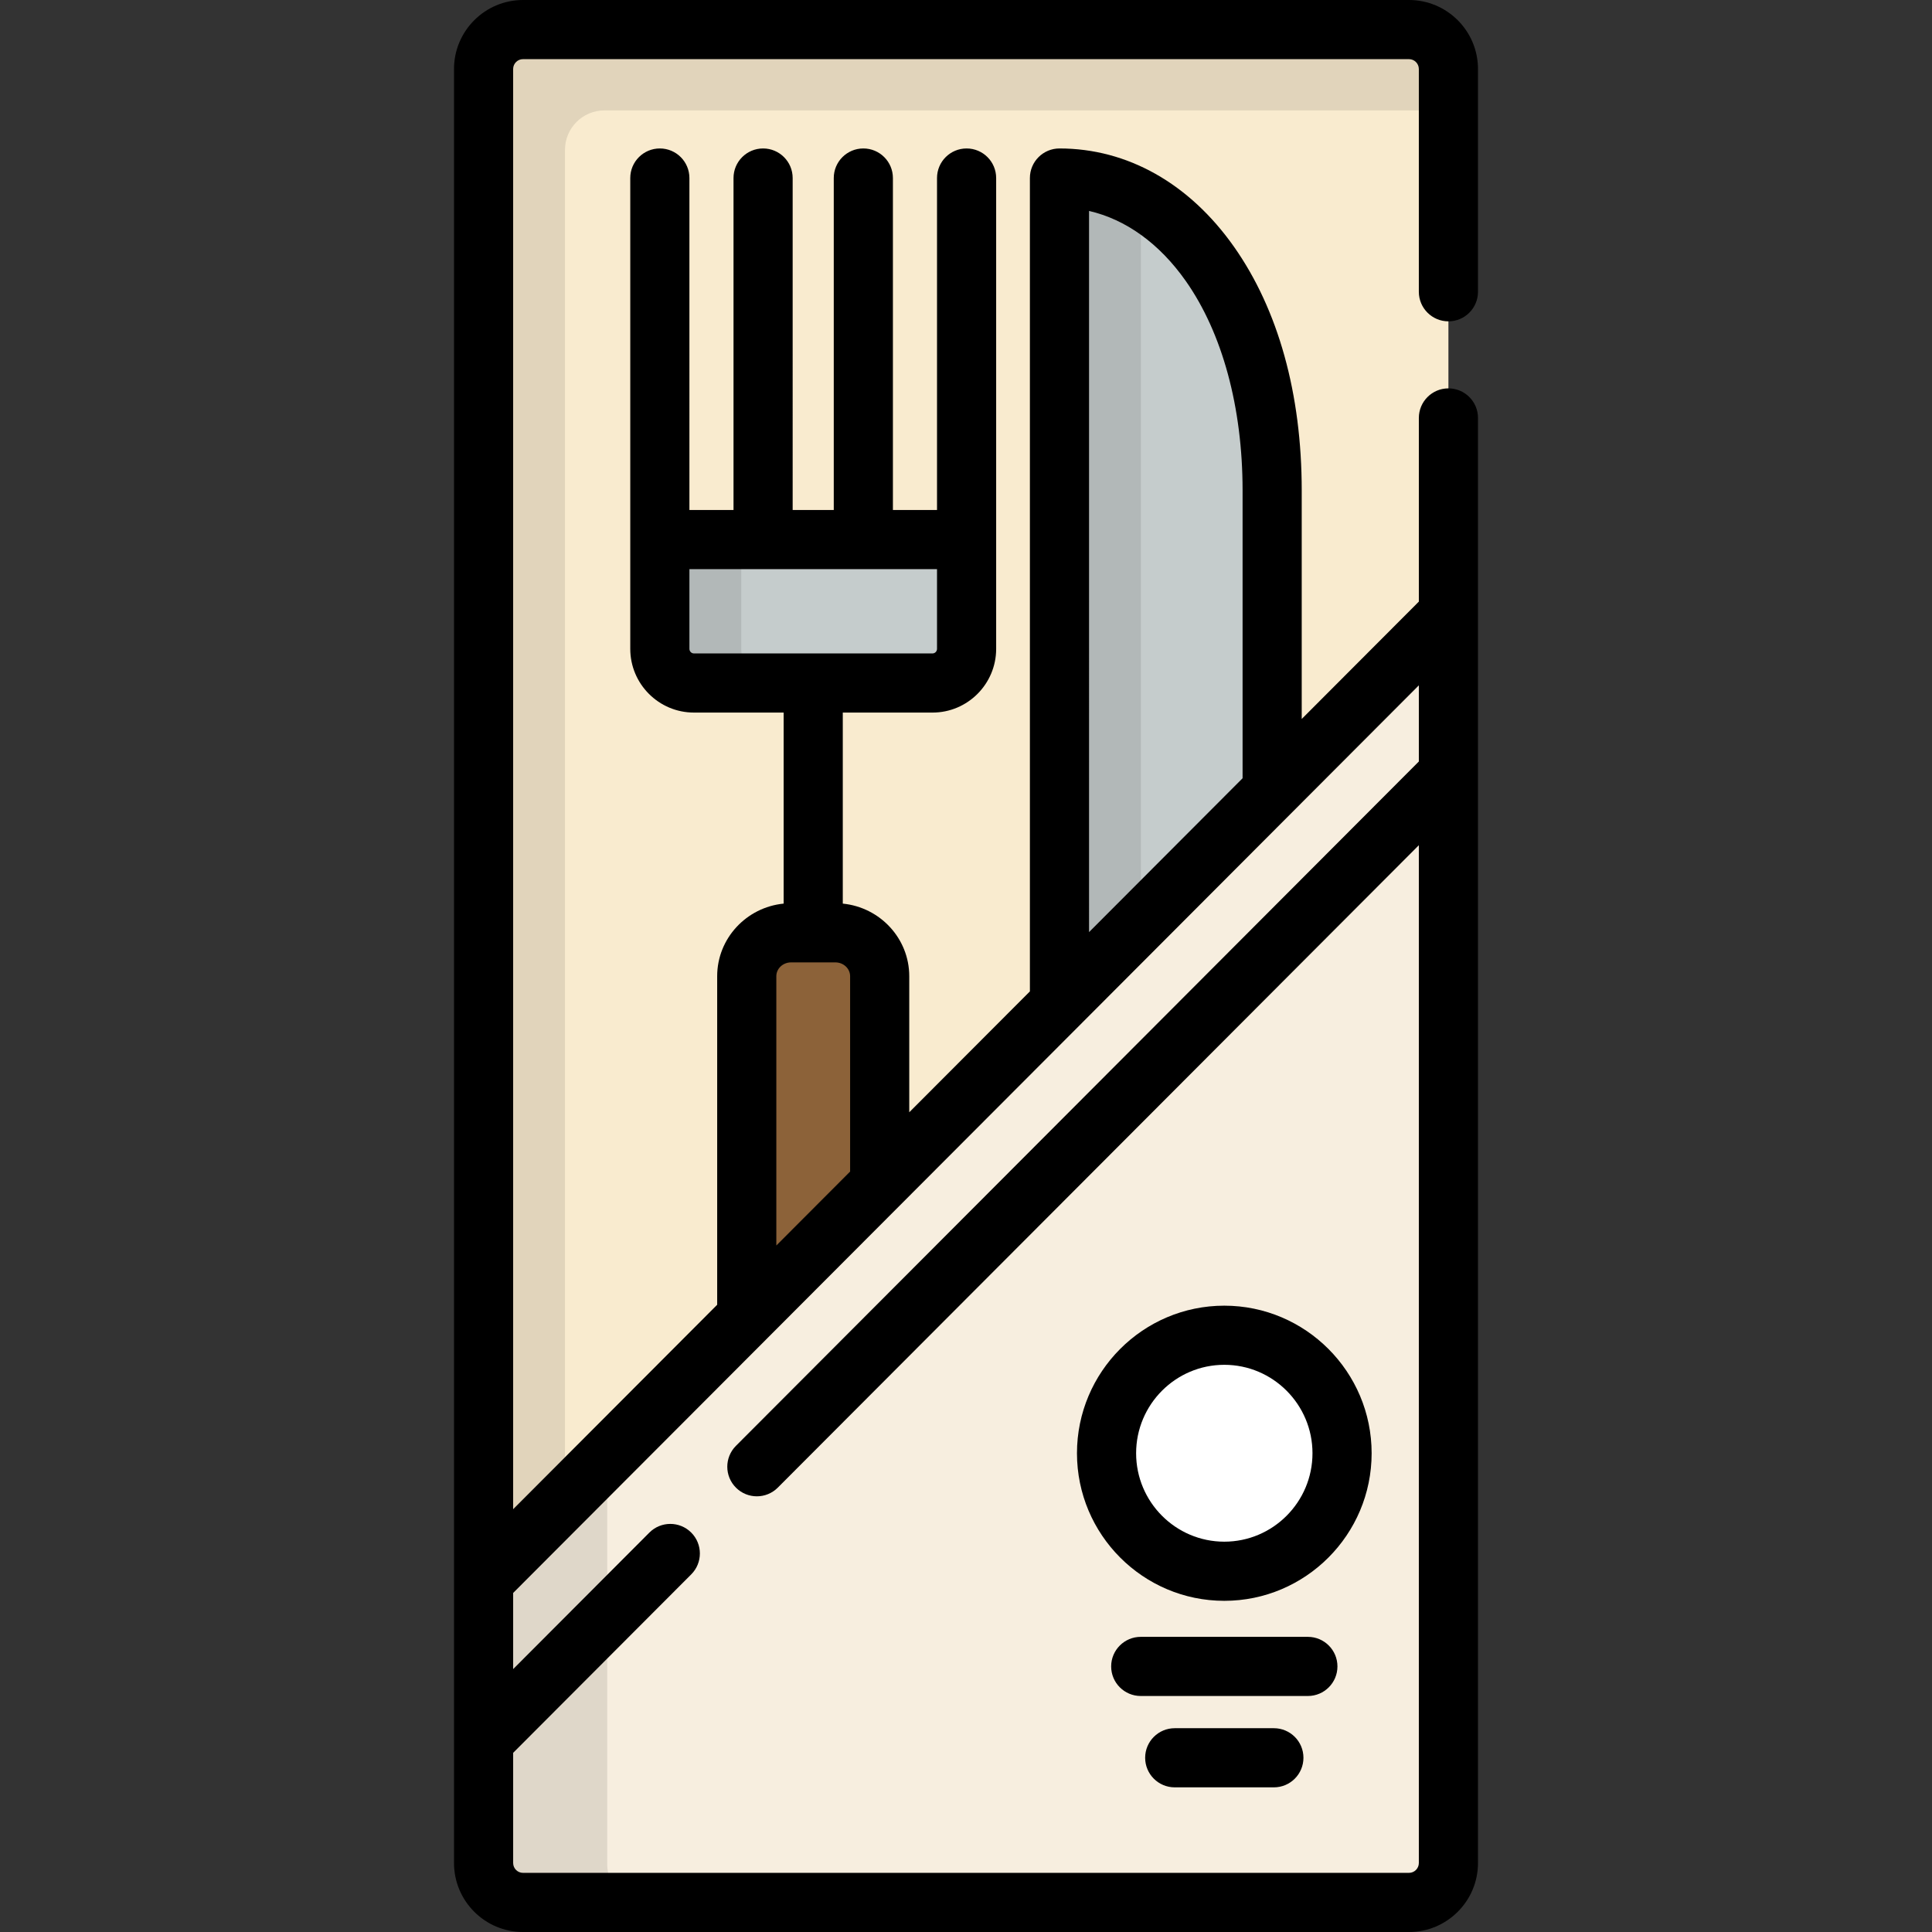
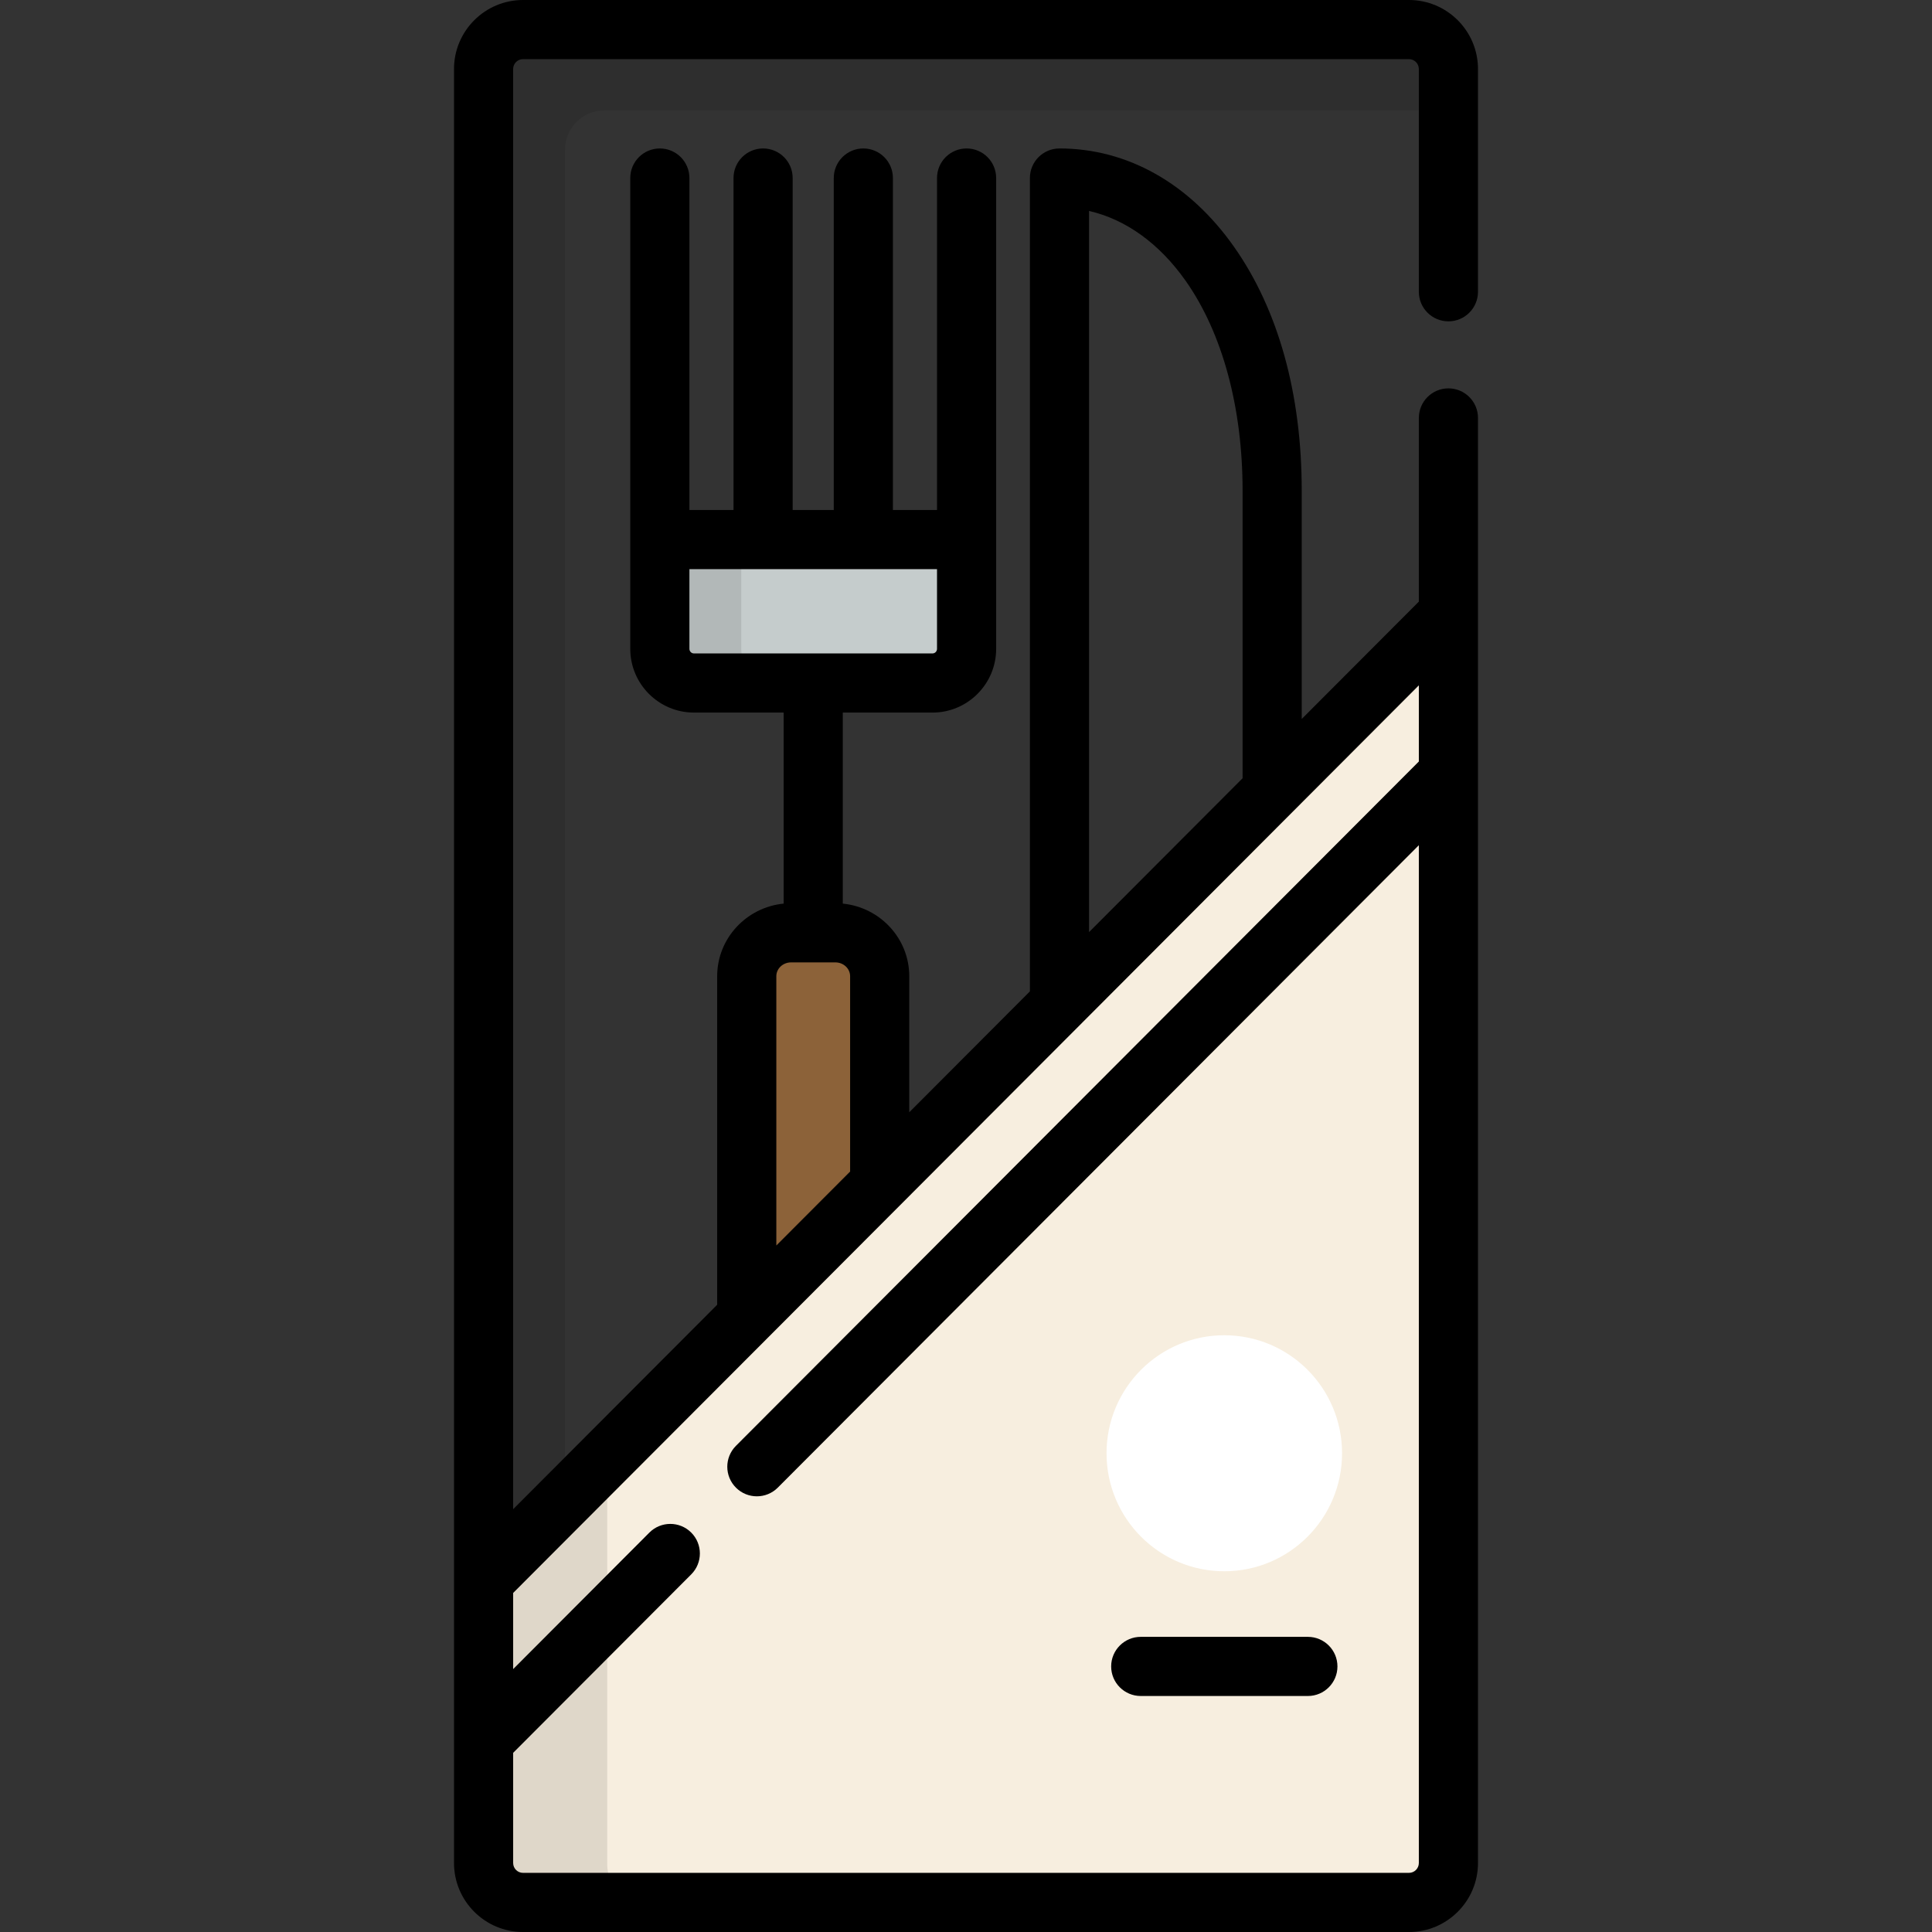
<svg xmlns="http://www.w3.org/2000/svg" height="800px" width="800px" version="1.1" id="Layer_1" viewBox="0 0 512 512" xml:space="preserve">
  <rect x="0" y="0" width="512" height="512" fill="#333333" stroke="none" />
-   <path style="fill:#F9EBCF;" d="M138.603,504.163c-5.771,0-10.449-4.679-10.449-10.449V18.286c0-5.771,4.678-10.449,10.449-10.449  h234.794c5.771,0,10.449,4.678,10.449,10.449v475.429c0,5.77-4.678,10.449-10.449,10.449H138.603z" />
  <path style="opacity:0.1;enable-background:new    ;" d="M149.728,39.706c0-5.77,4.678-10.449,10.449-10.449h223.669V18.286  c0-5.771-4.678-10.449-10.449-10.449H138.603c-5.771,0-10.449,4.678-10.449,10.449v475.429c0,5.77,4.678,10.449,10.449,10.449  h11.125V39.706z" />
-   <path style="fill:#8C6239;" d="M233.125,313.715v-55.014c0-6.348-5.259-11.496-11.744-11.496h-11.742  c-6.485,0-11.742,5.148-11.742,11.496v90.316L233.125,313.715z" />
+   <path style="fill:#8C6239;" d="M233.125,313.715v-55.014c0-6.348-5.259-11.496-11.744-11.496h-11.742  c-6.485,0-11.742,5.148-11.742,11.496v90.316L233.125,313.715" />
  <path style="fill:#C5CCCC;" d="M174.865,142.986v28.966c0,4.999,4.045,9.051,9.033,9.051h63.226c4.987,0,9.032-4.052,9.032-9.051  v-28.966L174.865,142.986L174.865,142.986z" />
  <path style="opacity:0.1;enable-background:new    ;" d="M196.44,171.952v-28.966h-21.575v28.966c0,4.999,4.045,9.051,9.033,9.051  h21.574C200.485,181.002,196.44,176.95,196.44,171.952z" />
  <path style="fill:#F7EEDF;" d="M128.153,418.909v75.166c0,5.571,4.507,10.087,10.067,10.087h235.56  c5.56,0,10.067-4.516,10.067-10.087v-331.4L128.153,418.909z" />
-   <path style="fill:#C5CCCC;" d="M337.133,209.485V130c0-49.782-25.234-82.821-56.363-82.821v218.79L337.133,209.485z" />
  <path style="opacity:0.1;enable-background:new    ;" d="M160.914,494.076V386.079l-32.761,32.83v75.166  c0,5.571,4.507,10.087,10.067,10.087h32.761C165.42,504.163,160.914,499.647,160.914,494.076z" />
  <ellipse style="fill:#FFFFFF;" cx="324.451" cy="385.128" rx="31.207" ry="31.273" />
-   <path style="opacity:0.1;enable-background:new    ;" d="M302.344,244.349V52.924c-6.647-3.743-13.931-5.745-21.574-5.745v218.79  L302.344,244.349z" />
-   <path d="M324.453,424.235c21.529,0,39.044-17.544,39.044-39.109c0-21.566-17.515-39.109-39.044-39.109  c-21.528,0-39.044,17.544-39.044,39.109C285.409,406.691,302.924,424.235,324.453,424.235z M324.453,361.689  c12.887,0,23.37,10.514,23.37,23.436s-10.483,23.436-23.37,23.436c-12.886,0-23.37-10.514-23.37-23.436  C301.083,372.203,311.566,361.689,324.453,361.689z" />
  <path d="M346.599,433.782h-44.293c-4.328,0-7.837,3.508-7.837,7.837c0,4.329,3.509,7.837,7.837,7.837h44.293  c4.328,0,7.837-3.508,7.837-7.837C354.436,437.29,350.927,433.782,346.599,433.782z" />
-   <path d="M337.59,457.992h-26.275c-4.328,0-7.837,3.508-7.837,7.837c0,4.329,3.509,7.837,7.837,7.837h26.275  c4.328,0,7.837-3.508,7.837-7.837C345.427,461.5,341.918,457.992,337.59,457.992z" />
  <path d="M383.846,85.159c4.328,0,7.837-3.508,7.837-7.837V18.286C391.683,8.203,383.48,0,373.397,0H138.603  c-10.083,0-18.286,8.203-18.286,18.286v475.429c0,10.082,8.203,18.286,18.286,18.286h234.794c10.082,0,18.286-8.203,18.286-18.286  V110.758c0-4.329-3.509-7.837-7.837-7.837s-7.837,3.508-7.837,7.837v48.674l-31.039,31.106V130c0-25.593-6.203-47.928-17.938-64.591  c-11.839-16.809-28.268-26.066-46.262-26.066c-4.328,0-7.837,3.508-7.837,7.837v215.548l-31.972,32.04v-36.066  c0-10.004-7.737-18.258-17.614-19.234v-50.628h23.777c9.302,0,16.869-7.576,16.869-16.888V47.179c0-4.329-3.509-7.837-7.837-7.837  c-4.328,0-7.837,3.508-7.837,7.837v87.969h-11.689V47.179c0-4.329-3.509-7.837-7.837-7.837c-4.328,0-7.837,3.508-7.837,7.837v87.969  h-10.893V47.179c0-4.329-3.509-7.837-7.837-7.837c-4.328,0-7.837,3.508-7.837,7.837v87.969h-11.688V47.179  c0-4.329-3.509-7.837-7.837-7.837c-4.328,0-7.837,3.508-7.837,7.837v124.771c0,9.312,7.567,16.888,16.87,16.888h23.776v50.628  c-9.876,0.977-17.614,9.23-17.614,19.234v87.073l-54.07,54.185V18.286c0-1.441,1.171-2.612,2.612-2.612h234.794  c1.44,0,2.612,1.171,2.612,2.612v59.037C376.009,81.651,379.517,85.159,383.846,85.159z M288.607,55.903  c9.731,2.232,18.631,8.618,25.611,18.53c9.724,13.807,15.079,33.541,15.079,55.567v76.245l-40.689,40.775V55.903H288.607z   M183.898,173.166c-0.659,0-1.196-0.544-1.196-1.214v-21.129h65.617v21.129c0,0.67-0.536,1.214-1.195,1.214L183.898,173.166  L183.898,173.166z M205.735,258.702c0-2.018,1.751-3.659,3.905-3.659h11.742c2.155,0,3.907,1.642,3.907,3.659v51.773l-19.553,19.595  V258.702z M376.009,181.623v20.179l-180.98,181.364c-3.057,3.065-3.051,8.026,0.011,11.083c1.53,1.527,3.533,2.289,5.536,2.289  c2.008,0,4.017-0.767,5.547-2.301l169.885-170.246v269.723c0,1.441-1.172,2.612-2.612,2.612H138.603  c-1.441,0-2.612-1.171-2.612-2.612V464.52l47.194-47.295c3.057-3.065,3.051-8.026-0.011-11.083  c-3.065-3.057-8.026-3.053-11.083,0.011l-36.099,36.176v-20.18L376.009,181.623z" />
</svg>